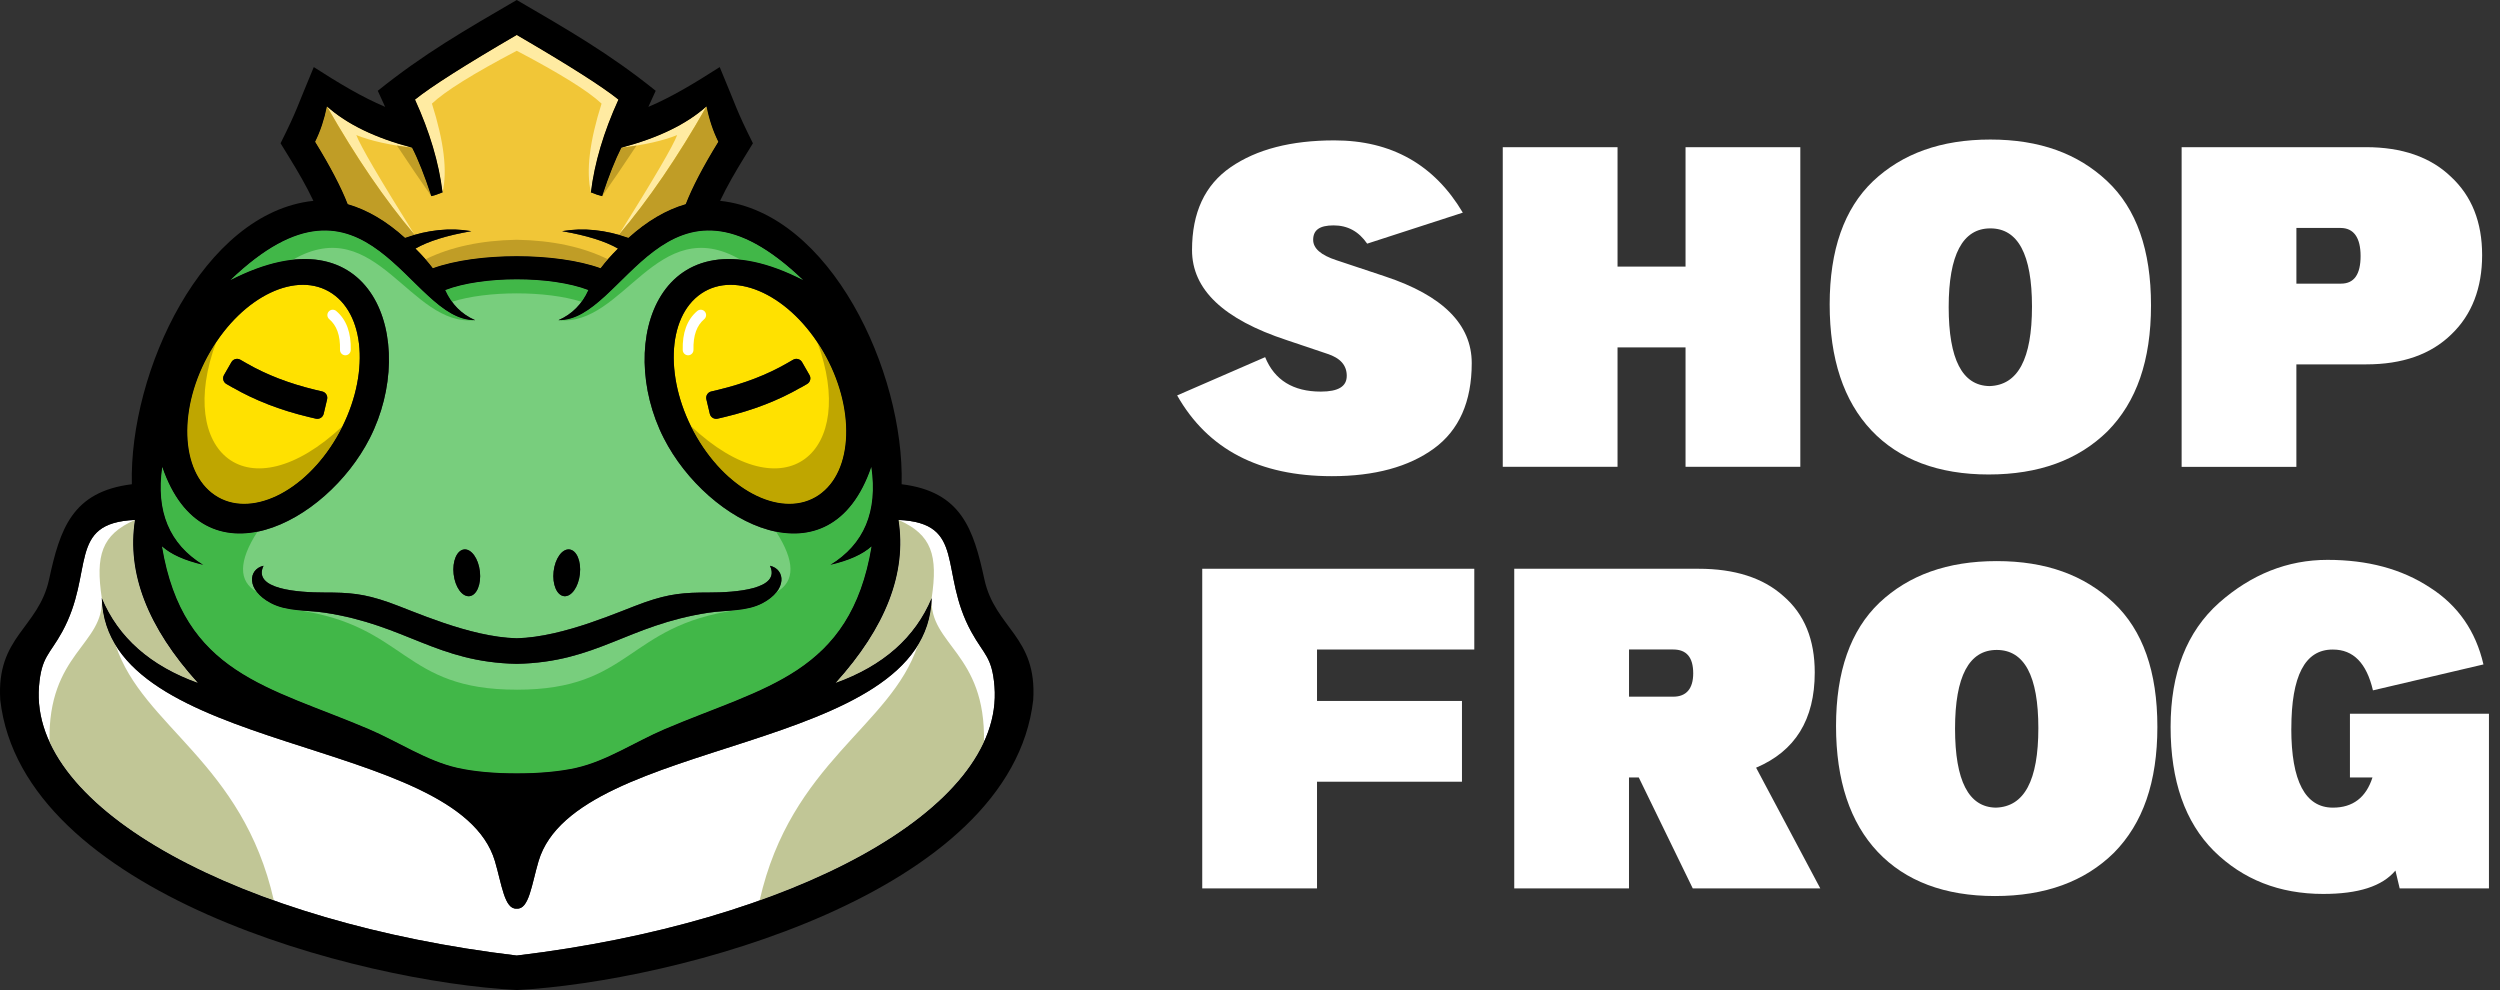
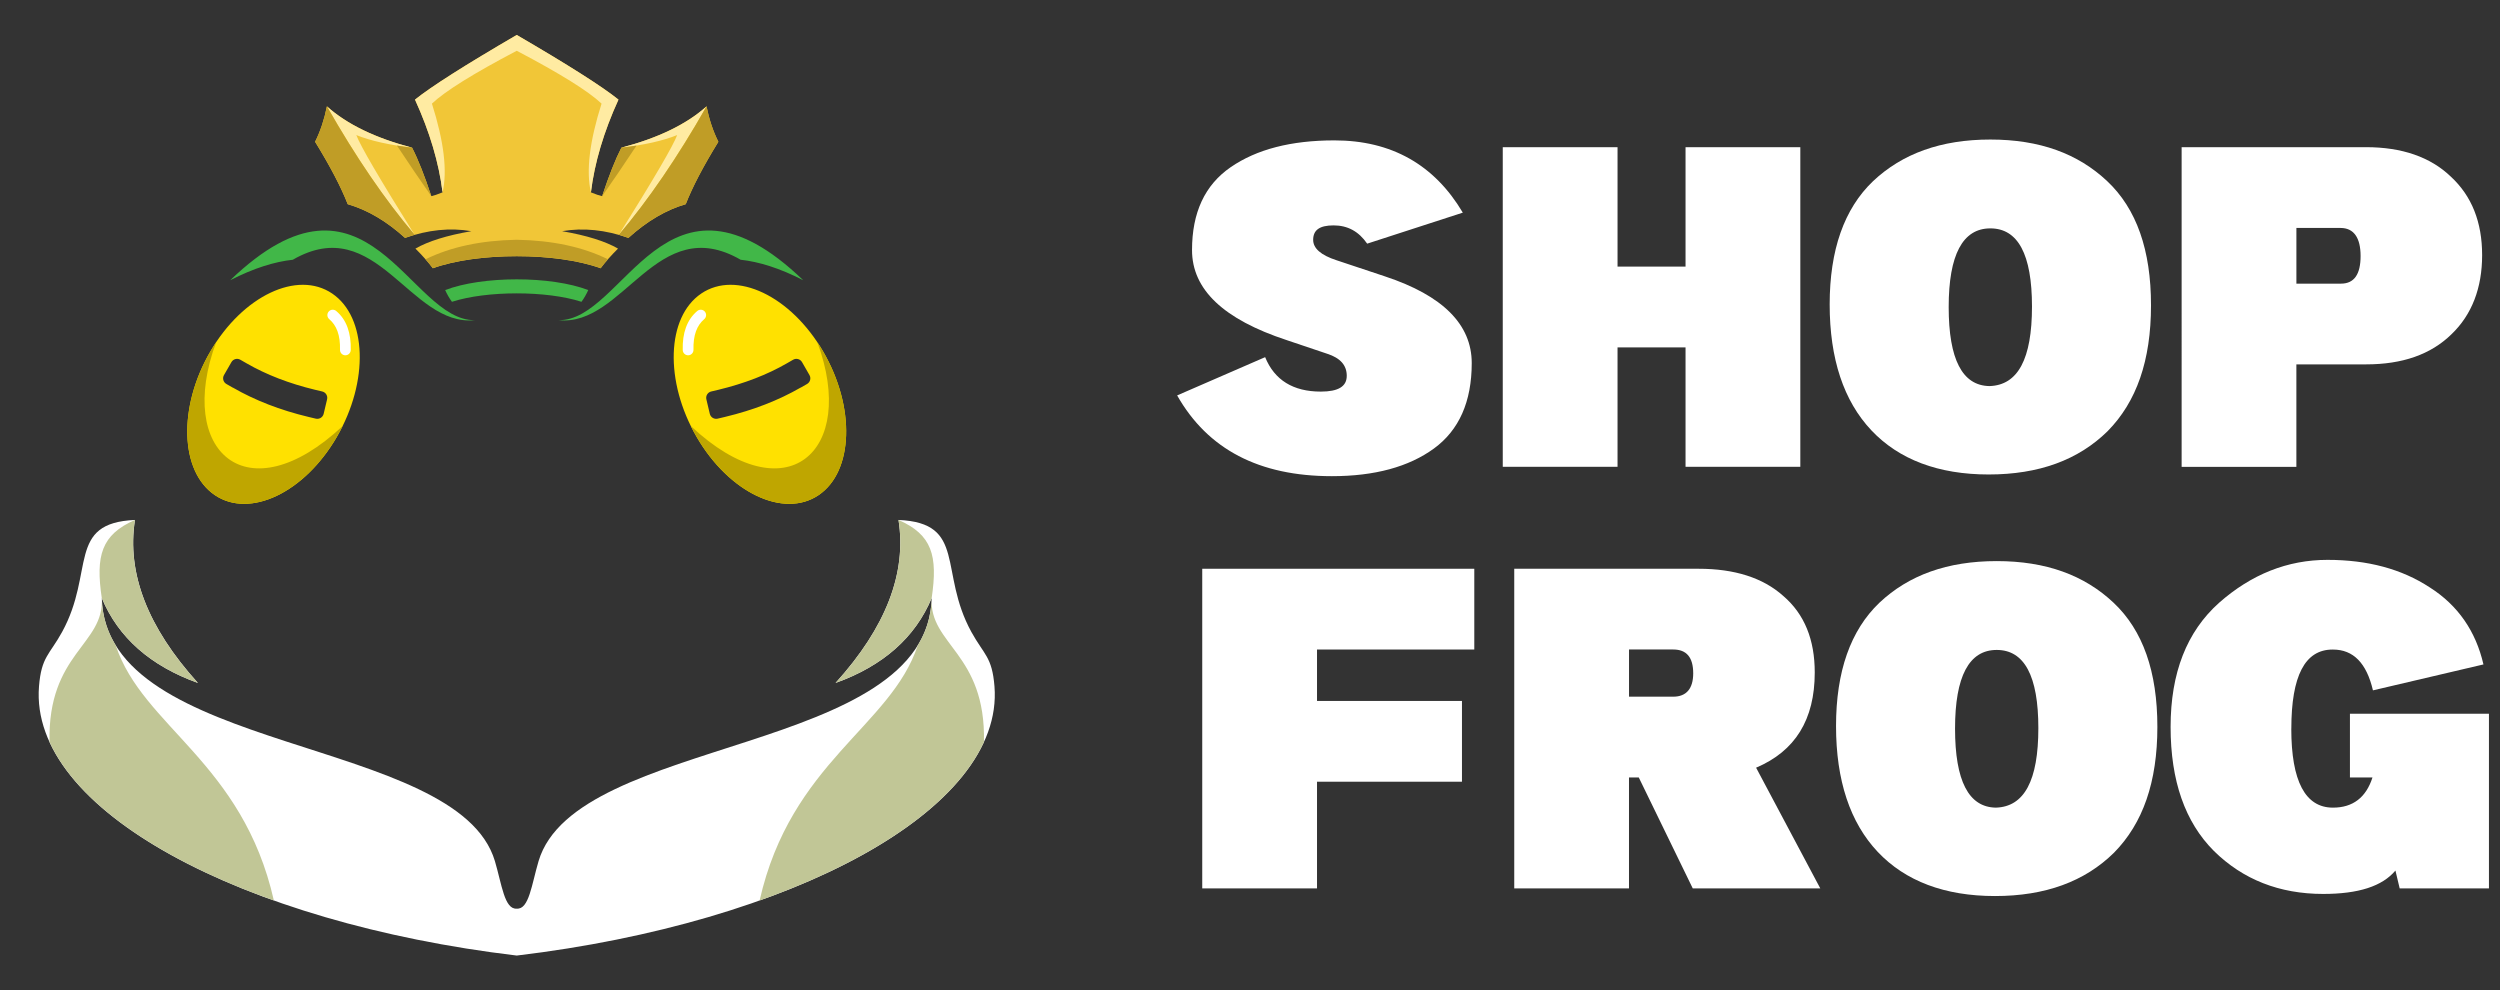
<svg xmlns="http://www.w3.org/2000/svg" id="Ebene_2" viewBox="0 0 942.93 373.42">
  <rect x="0" y="0" width="942.93" height="373.42" fill="#333333" stroke="none" />
  <defs>
    <style>.cls-1{fill:#fff;}.cls-2{fill:#78ce7d;}.cls-2,.cls-3,.cls-4,.cls-5,.cls-6,.cls-7,.cls-8,.cls-9,.cls-10{fill-rule:evenodd;}.cls-3{fill:#41b748;}.cls-4{fill:#ffeba2;}.cls-5{fill:#c09d26;}.cls-6{fill:#bfa600;}.cls-7{fill:#f1c637;}.cls-8{fill:#ffe100;}.cls-9{fill:#c1c696;}</style>
  </defs>
  <g id="object">
    <g>
      <g>
        <path class="cls-1" d="M507.96,141.77c0-4.01-2.41-6.73-7.38-8.34l-15.23-5.13c-23.89-7.86-35.75-19.08-35.75-33.99,0-14.11,4.81-24.53,14.59-31.26,9.78-6.73,22.77-10.1,39.12-10.1,21.48,0,37.68,9.14,48.42,27.25l-36.07,11.7c-3.21-4.65-7.38-6.89-12.67-6.89s-7.7,1.76-7.7,5.45c0,3.21,2.89,5.77,8.82,7.7l18.28,6.09c21.8,7.21,32.71,18.12,32.71,32.71s-4.81,25.33-14.27,32.22c-9.46,6.89-22.29,10.42-38.48,10.42-27.42,0-46.81-10.1-58.36-30.46l33.19-14.43c3.53,8.66,10.58,12.99,21,12.99,6.57,0,9.78-1.92,9.78-5.93Z" />
        <path class="cls-1" d="M610.09,55.51v45.05h25.65V55.51h43.29v120.56h-43.29v-45.05h-25.65v45.05h-43.29V55.51h43.29Z" />
        <path class="cls-1" d="M794.79,68.34c11.06,10.42,16.51,25.97,16.51,46.81s-5.45,36.39-16.35,47.46c-11.06,10.9-25.97,16.35-44.89,16.35s-33.83-5.61-44.25-16.67-15.71-26.93-15.71-47.46,5.45-36.07,16.35-46.49c11.06-10.42,25.65-15.71,44.25-15.71s33.03,5.29,44.09,15.71Zm-28.38,47.3c0-19.72-5.29-29.5-15.71-29.5s-15.71,9.94-15.71,29.66,5.13,29.66,15.39,29.82c10.74-.32,16.03-10.26,16.03-29.98Z" />
        <path class="cls-1" d="M866.14,176.08h-43.29V55.51h69.58c13.47,0,24.21,3.69,31.9,11.06,8.02,7.38,11.86,17.31,11.86,29.66s-3.85,22.45-11.54,29.82c-7.86,7.7-18.6,11.38-32.23,11.38h-26.29v38.64Zm0-69.1h16.83c4.97,0,7.38-3.53,7.38-10.42s-2.57-10.58-7.54-10.58h-16.67v21Z" />
        <path class="cls-1" d="M551.41,294.84h-54.67v40.24h-43.29v-120.56h102.61v30.46h-59.32v19.4h54.67v30.46Z" />
        <path class="cls-1" d="M614.42,335.08h-43.29v-120.56h69.58c13.47,0,24.21,3.37,31.9,10.26,8.02,6.89,11.86,16.51,11.86,28.86,0,17.8-7.38,29.66-22.12,35.91l24.21,45.53h-48.1l-20.36-41.84h-3.69v41.84Zm0-72.31h16.67c4.97,0,7.54-3.05,7.54-8.82,0-6.09-2.57-8.98-7.54-8.98h-16.67v17.8Z" />
        <path class="cls-1" d="M797.19,227.34c11.06,10.42,16.51,25.97,16.51,46.81s-5.45,36.39-16.35,47.46c-11.06,10.9-25.97,16.35-44.89,16.35s-33.83-5.61-44.25-16.67-15.71-26.93-15.71-47.46,5.45-36.07,16.35-46.49c11.06-10.42,25.65-15.71,44.25-15.71s33.03,5.29,44.09,15.71Zm-28.38,47.3c0-19.72-5.29-29.5-15.71-29.5s-15.71,9.94-15.71,29.66,5.13,29.66,15.39,29.82c10.74-.32,16.03-10.26,16.03-29.98Z" />
        <path class="cls-1" d="M864.21,274.8c0,19.88,5.29,29.82,15.71,29.82,7.54,0,12.5-3.85,14.91-11.38h-8.5v-24.05h52.43v65.89h-33.67l-1.6-6.73c-4.97,5.93-13.95,8.82-27.25,8.82-16.51,0-30.3-5.45-41.2-16.19-10.9-10.9-16.35-26.45-16.35-46.81s6.09-35.91,18.28-46.81c12.18-10.74,25.81-16.19,40.88-16.19s27.9,3.37,38.64,10.42c10.58,6.73,17.32,16.51,20.2,29.02l-41.68,9.78c-2.4-10.26-7.38-15.39-15.07-15.39h-.16c-10.42,0-15.55,9.94-15.55,29.82Z" />
      </g>
      <g>
        <path class="cls-7" d="M194.9,13.19c-19.47,11.34-32.26,19.47-38.37,24.38,5.56,12.18,9.02,23.84,10.39,34.98-1.89,.77-3.3,1.24-4.24,1.43-2.57-7.76-4.98-13.85-7.26-18.28-13.85-3.63-24.56-8.82-32.12-15.58-.98,4.91-2.46,9.36-4.45,13.36,5.71,9.29,9.81,17.14,12.3,23.53,7.4,2.14,14.61,6.38,21.62,12.72,8.66-3.06,17-3.91,25.01-2.54-9.24,1.6-16.27,3.79-21.09,6.57,2.56,2.54,4.75,5.01,6.57,7.42,16.71-6.06,46.56-6.06,63.27,0,1.82-2.41,4.01-4.88,6.57-7.42-4.82-2.78-11.85-4.97-21.09-6.57,8.01-1.36,16.35-.51,25.01,2.54,7.01-6.34,14.22-10.58,21.62-12.72,2.48-6.39,6.58-14.24,12.3-23.53-1.99-4-3.48-8.45-4.45-13.36-7.56,6.76-18.26,11.95-32.12,15.58-2.27,4.43-4.69,10.53-7.26,18.28-.94-.19-2.35-.66-4.24-1.43,1.36-11.14,4.83-22.8,10.39-34.98-6.1-4.91-18.89-13.04-38.37-24.38h0Z" />
        <path class="cls-4" d="M155.42,55.69c-13.85-3.63-24.56-8.82-32.12-15.58,11.43,19.91,22.46,36.06,33.09,48.45h0c-13.21-21.12-20.54-33.66-22-37.62,5.33,2.15,12.34,3.73,21.03,4.75h0Zm78.96,0c13.85-3.63,24.56-8.82,32.12-15.58-11.43,19.91-22.46,36.06-33.09,48.45h0c13.21-21.12,20.54-33.66,22-37.62-5.33,2.15-12.34,3.73-21.03,4.75h0ZM194.9,13.19c-19.47,11.34-32.26,19.47-38.37,24.38,5.56,12.18,9.02,23.84,10.39,34.98,1.87-8.01,.53-19.17-4.01-33.47,4.97-4.7,15.63-11.34,31.99-19.93,16.36,8.59,27.02,15.23,31.99,19.93-4.54,14.3-5.88,25.46-4.01,33.47,1.36-11.14,4.83-22.8,10.39-34.98-6.1-4.91-18.89-13.04-38.37-24.38h0Z" />
        <path class="cls-5" d="M123.3,40.11c-.98,4.91-2.46,9.36-4.45,13.36,5.71,9.29,9.81,17.14,12.3,23.53,7.4,2.14,14.61,6.38,21.62,12.72,1.21-.43,2.42-.82,3.62-1.16-11.38-13.47-22.41-29.62-33.09-48.45h0Zm71.6,50.32c-13.44,.24-24.9,2.69-34.39,7.36,1,1.14,1.91,2.26,2.75,3.37,16.71-6.06,46.56-6.06,63.27,0,.84-1.11,1.76-2.24,2.75-3.37-9.48-4.67-20.95-7.12-34.39-7.36h0Zm71.6-50.32c.98,4.91,2.46,9.36,4.45,13.36-5.71,9.29-9.81,17.14-12.3,23.53-7.4,2.14-14.61,6.38-21.62,12.72-1.21-.43-2.42-.82-3.62-1.16,11.38-13.47,22.41-29.62,33.09-48.45h0Zm-39.38,33.87c2.57-7.76,4.98-13.85,7.26-18.28,1.98-.23,3.88-.5,5.7-.79-4.65,7.04-8.98,13.39-12.96,19.07h0Zm-64.44,0c-2.57-7.76-4.98-13.85-7.26-18.28-1.98-.23-3.88-.5-5.7-.79,4.65,7.04,8.98,13.39,12.96,19.07h0Z" />
-         <path class="cls-2" d="M194.9,250.38c-30.37-.62-41.68-14.62-72.37-19.29-6.85-1.04-14.24-.36-20.37-3.59-9.42-4.98-8.56-12.82-2.76-14.11-4.3,8.91,13.08,10.08,22.96,10.09,9.49,0,14.8,.41,24.22,3.69,8.93,3.11,30.41,13.15,48.32,13.57,17.91-.42,39.38-10.46,48.32-13.57,9.42-3.28,14.74-3.68,24.22-3.69,9.88,0,27.25-1.18,22.96-10.09,5.8,1.29,6.66,9.12-2.76,14.11-6.13,3.24-13.52,2.55-20.37,3.59-30.69,4.67-42,18.67-72.37,19.29h0Zm-26.98-140.98c2.39,5.32,6.13,9.1,11.24,11.34-24.93,.6-40.38-64.96-92.32-15.05,54.15-27.81,71.2,23.1,52.62,59.59-16.45,32.31-62.76,56.27-78.27,10.79-2.45,16.84,2.71,29.18,15.48,36.99-7.02-1.63-12.22-3.96-15.58-7,8.02,48.19,40.34,52.88,78,68.93,11.19,4.77,21.84,12,33.41,14.61,6.7,1.51,14.17,2.15,22.42,1.89,8.24,.25,15.72-.38,22.42-1.89,11.57-2.62,22.22-9.84,33.41-14.61,37.66-16.05,69.98-20.74,78-68.93-3.37,3.04-8.56,5.37-15.58,7,12.77-7.82,17.93-20.15,15.48-36.99-15.51,45.48-61.82,21.52-78.27-10.79-18.58-36.49-1.53-87.4,52.62-59.59-51.94-49.91-67.39,15.65-92.32,15.05,5.11-2.24,8.85-6.02,11.24-11.34-14.02-5.4-39.95-5.4-53.97,0h0Zm46.84,97.83c-2.74-.28-5.4,3.44-5.95,8.31-.55,4.87,1.22,9.04,3.96,9.32,2.74,.28,5.4-3.44,5.95-8.31,.55-4.87-1.22-9.04-3.96-9.32h0Zm-39.7,0c2.74-.28,5.4,3.44,5.95,8.31,.55,4.87-1.22,9.04-3.96,9.32-2.74,.28-5.4-3.44-5.95-8.31-.55-4.87,1.22-9.04,3.96-9.32h0Z" />
        <path class="cls-8" d="M264.5,110.71c-13.17,8.91-13.93,33.15-1.71,54.15,12.22,21,32.81,30.79,45.97,21.88,13.17-8.91,13.93-33.15,1.71-54.15-12.22-21-32.81-30.79-45.97-21.88h0Zm-139.21,0c13.17,8.91,13.93,33.15,1.71,54.15-12.22,21-32.81,30.79-45.97,21.88-13.17-8.91-13.93-33.15-1.71-54.15,12.22-21,32.81-30.79,45.97-21.88h0Zm-37.47,35.51l-2.44-1.4c-1.17-.67-1.58-2.18-.9-3.35l2.81-4.89c.67-1.17,2.18-1.58,3.35-.9l2.44,1.4c3.68,2.12,7.67,4.01,11.96,5.67,4.33,1.67,8.92,3.09,13.77,4.26l2.74,.65c1.31,.31,2.13,1.64,1.82,2.95l-1.3,5.48c-.31,1.31-1.64,2.13-2.95,1.82l-2.74-.65c-5.37-1.29-10.41-2.85-15.13-4.68-4.75-1.84-9.23-3.97-13.41-6.38h0Zm214.15,0l2.44-1.4c1.17-.67,1.58-2.18,.9-3.35l-2.81-4.89c-.67-1.17-2.18-1.58-3.35-.9l-2.44,1.4c-3.68,2.12-7.67,4.01-11.96,5.67-4.33,1.67-8.92,3.09-13.77,4.26l-2.74,.65c-1.31,.31-2.13,1.64-1.82,2.95l1.3,5.48c.31,1.31,1.64,2.13,2.95,1.82l2.74-.65c5.37-1.29,10.41-2.85,15.13-4.68,4.75-1.84,9.23-3.97,13.41-6.38h0Z" />
        <path class="cls-1" d="M265.6,120.39c.86-.72,.97-2,.25-2.85-.72-.86-2-.97-2.85-.25-1.95,1.64-3.39,3.73-4.3,6.26-.88,2.43-1.28,5.26-1.19,8.48,.03,1.12,.96,2,2.07,1.98,1.12-.03,2-.96,1.98-2.07-.07-2.72,.24-5.05,.95-7.01,.67-1.85,1.71-3.37,3.09-4.54h0Zm-70.7,240.02c-103.5-12.36-183.92-54.89-180.19-101.53,.9-11.19,3.95-11.87,8.7-20.5,12.49-22.72,1.65-41.15,27.5-42.27-3.16,20.01,4.75,40.5,23.74,61.48-17.93-6.45-30.02-17.12-36.25-32.01,1.44,59.26,134.17,51.75,148.27,99.22,2.61,8.79,3.59,18.3,8.23,17.91,4.64,.39,5.62-9.12,8.23-17.91,14.1-47.47,146.83-39.96,148.27-99.22-6.24,14.89-18.32,25.56-36.25,32.01,18.99-20.97,26.9-41.47,23.74-61.48,25.85,1.12,15.01,19.55,27.5,42.27,4.75,8.63,7.81,9.31,8.7,20.5,3.73,46.64-76.69,89.16-180.19,101.53h0ZM124.2,120.39c-.86-.72-.97-2-.25-2.85,.72-.86,2-.97,2.85-.25,1.95,1.64,3.39,3.73,4.3,6.26,.88,2.43,1.28,5.26,1.19,8.48-.03,1.12-.96,2-2.07,1.98-1.12-.03-2-.96-1.98-2.07,.07-2.72-.24-5.05-.95-7.01-.67-1.85-1.71-3.37-3.09-4.54h0Z" />
-         <path class="cls-3" d="M194.9,260.13c-43.35,.03-41.24-24.11-82.74-30h0c-3.5-.36-6.92-1-10.01-2.63-2.42-1.28-4.16-2.75-5.31-4.24h0c-6.98-4.03-6.9-11.6,.25-22.71h0c-14.57,2.93-28.63-3.12-35.91-24.46-2.45,16.84,2.71,29.18,15.48,36.99-7.02-1.63-12.22-3.96-15.58-7,8.02,48.19,40.34,52.88,78,68.93,11.19,4.77,21.84,12,33.41,14.61,12.41,2.81,32.42,2.81,44.83,0,11.57-2.62,22.22-9.84,33.41-14.61,37.66-16.05,69.98-20.74,78-68.93-3.37,3.04-8.56,5.37-15.58,7,12.77-7.82,17.93-20.15,15.48-36.99-7.28,21.34-21.34,27.39-35.91,24.46h0c7.15,11.11,7.23,18.68,.25,22.71h0c-1.15,1.5-2.89,2.97-5.31,4.24-3.09,1.63-6.5,2.27-10.01,2.63h0c-41.5,5.89-39.38,30.03-82.74,30.01h0Z" />
        <path class="cls-3" d="M179.15,120.75c-24.63,2.65-37.11-41.05-68.71-22.78-6.88,.74-14.75,3.17-23.61,7.73,51.94-49.91,67.39,15.65,92.32,15.05Zm42.73-11.34c-14.02-5.4-39.95-5.4-53.97,0,.72,1.62,1.58,3.09,2.55,4.42,13.14-4.24,35.73-4.24,48.86,0,.98-1.33,1.83-2.81,2.55-4.42Zm-11.24,11.34c24.63,2.65,37.11-41.05,68.71-22.78,6.88,.74,14.75,3.17,23.61,7.73-51.94-49.91-67.39,15.65-92.32,15.05Z" />
        <path class="cls-9" d="M286.51,339.64c42.78-15.25,73.88-36.41,84.61-59.77,.74-33.63-20.76-36.66-19.71-54.3-.17,6.81-2.08,12.72-5.33,17.95l.04-.03c-10.15,30.6-47.83,43.99-59.61,96.14h0Zm-183.22,0c-42.78-15.25-73.88-36.41-84.61-59.77-.74-33.63,20.76-36.66,19.71-54.3,.17,6.81,2.08,12.72,5.33,17.95l-.04-.03c10.15,30.6,47.83,43.99,59.61,96.14h0ZM50.9,196.11c-3.16,20.01,4.75,40.5,23.74,61.48-17.93-6.45-30.02-17.12-36.25-32.01-2.39-16.02-.13-23.93,12.51-29.47h0Zm287.99,0c3.16,20.01-4.75,40.5-23.74,61.48,17.93-6.45,30.02-17.12,36.25-32.01,2.39-16.02,.13-23.93-12.51-29.47h0Z" />
        <path class="cls-6" d="M260.56,160.69c.69,1.4,1.43,2.79,2.24,4.17,12.22,21,32.81,30.79,45.97,21.88,13.17-8.91,13.93-33.15,1.71-54.15-.71-1.22-1.45-2.39-2.21-3.53,15.35,41.37-11.76,65.33-47.71,31.63h0Zm-131.32,0c-.69,1.4-1.43,2.79-2.24,4.17-12.22,21-32.81,30.79-45.97,21.88-13.17-8.91-13.93-33.15-1.71-54.15,.71-1.22,1.45-2.39,2.21-3.53-15.35,41.37,11.76,65.33,47.71,31.63h0Z" />
-         <path class="cls-10" d="M194.9,250.38c-30.37-.62-41.68-14.62-72.37-19.29-6.85-1.04-14.24-.36-20.37-3.59-9.42-4.98-8.56-12.82-2.76-14.11-4.3,8.91,13.08,10.08,22.96,10.09,9.49,0,14.8,.41,24.22,3.69,8.93,3.11,30.41,13.15,48.32,13.57,17.91-.42,39.38-10.46,48.32-13.57,9.42-3.28,14.74-3.68,24.22-3.69,9.88,0,27.25-1.18,22.96-10.09,5.8,1.29,6.66,9.12-2.76,14.11-6.13,3.24-13.52,2.55-20.37,3.59-30.69,4.67-42,18.67-72.37,19.29h0Zm0,123.03C135.12,370.28,8.48,337.08,.1,264.02c-1.52-24.05,14.4-27.01,18.42-45.52,4.11-18.96,8.67-33.07,31.21-35.86-1.06-42.46,26.86-102.47,68.47-106.89-2.65-5.63-5.91-11.18-9.07-16.32l-3.31-5.39c6.52-13.08,5.92-13.01,12.53-28.74,9.55,6.13,18.17,11.32,26.91,15.01l-2.77-6.07c17.45-14.04,33.15-23.03,52.41-34.24,19.26,11.22,34.97,20.2,52.41,34.24l-2.77,6.07c8.74-3.69,17.35-8.88,26.91-15.01,6.61,15.73,6.01,15.66,12.53,28.74l-3.31,5.39c-3.16,5.14-6.42,10.7-9.07,16.32,41.61,4.42,69.53,64.43,68.47,106.89,22.54,2.78,27.1,16.9,31.21,35.86,4.02,18.51,19.94,21.47,18.42,45.52-8.38,73.06-135.02,106.26-194.8,109.4h0Zm0-360.23c-19.47,11.34-32.26,19.47-38.37,24.38,5.56,12.18,9.02,23.84,10.39,34.98-1.89,.77-3.3,1.24-4.24,1.43-2.57-7.76-4.98-13.85-7.26-18.28-13.85-3.63-24.56-8.82-32.12-15.58-.98,4.91-2.46,9.36-4.45,13.36,5.71,9.29,9.81,17.14,12.3,23.53,7.4,2.14,14.61,6.38,21.62,12.72,8.66-3.06,17-3.91,25.01-2.54-9.24,1.6-16.27,3.79-21.09,6.57,2.56,2.54,4.75,5.01,6.57,7.42,16.71-6.06,46.56-6.06,63.27,0,1.82-2.41,4.01-4.88,6.57-7.42-4.82-2.78-11.85-4.97-21.09-6.57,8.01-1.36,16.35-.51,25.01,2.54,7.01-6.34,14.22-10.58,21.62-12.72,2.48-6.39,6.58-14.24,12.3-23.53-1.99-4-3.48-8.45-4.45-13.36-7.56,6.76-18.26,11.95-32.12,15.58-2.27,4.43-4.69,10.53-7.26,18.28-.94-.19-2.35-.66-4.24-1.43,1.36-11.14,4.83-22.8,10.39-34.98-6.1-4.91-18.89-13.04-38.37-24.38h0Zm-26.98,96.22c2.39,5.32,6.13,9.1,11.24,11.34-24.93,.6-40.38-64.96-92.32-15.05,54.15-27.81,71.2,23.1,52.62,59.59-16.45,32.31-62.76,56.27-78.27,10.79-2.45,16.84,2.71,29.18,15.48,36.99-7.02-1.63-12.22-3.96-15.58-7,8.02,48.19,40.34,52.88,78,68.93,11.19,4.77,21.84,12,33.41,14.61,12.41,2.81,32.42,2.81,44.83,0,11.57-2.62,22.22-9.84,33.41-14.61,37.66-16.05,69.98-20.74,78-68.93-3.37,3.04-8.56,5.37-15.58,7,12.77-7.82,17.93-20.15,15.48-36.99-15.51,45.48-61.82,21.52-78.27-10.79-18.58-36.49-1.53-87.4,52.62-59.59-51.94-49.91-67.39,15.65-92.32,15.05,5.11-2.24,8.85-6.02,11.24-11.34-14.02-5.4-39.95-5.4-53.97,0h0Zm26.98,233.3c-4.64,.39-5.62-9.12-8.23-17.91-14.1-47.47-146.83-39.96-148.27-99.22,6.24,14.89,18.32,25.56,36.25,32.01-18.99-20.97-26.9-41.47-23.74-61.48-25.85,1.12-15.01,19.55-27.5,42.27-4.75,8.63-7.81,9.31-8.7,20.5-3.73,46.64,76.69,89.16,180.19,101.53,103.5-12.36,183.92-54.89,180.19-101.53-.9-11.19-3.95-11.87-8.7-20.5-12.49-22.72-1.65-41.15-27.5-42.27,3.16,20.01-4.75,40.5-23.74,61.48,17.93-6.45,30.02-17.12,36.25-32.01-1.44,59.26-134.17,51.75-148.27,99.22-2.61,8.79-3.59,18.3-8.23,17.91h0Zm69.61-231.99c-13.17,8.91-13.93,33.15-1.71,54.15,12.22,21,32.81,30.79,45.97,21.88,13.17-8.91,13.93-33.15,1.71-54.15-12.22-21-32.81-30.79-45.97-21.88h0Zm-139.21,0c13.17,8.91,13.93,33.15,1.71,54.15-12.22,21-32.81,30.79-45.97,21.88-13.17-8.91-13.93-33.15-1.71-54.15,12.22-21,32.81-30.79,45.97-21.88h0Zm-37.47,35.51l-2.44-1.4c-1.17-.67-1.58-2.18-.9-3.35l2.81-4.89c.67-1.17,2.18-1.58,3.35-.9l2.44,1.4c3.68,2.12,7.67,4.01,11.96,5.67,4.33,1.67,8.92,3.09,13.77,4.26l2.74,.65c1.31,.31,2.13,1.64,1.82,2.95l-1.3,5.48c-.31,1.31-1.64,2.13-2.95,1.82l-2.74-.65c-5.37-1.29-10.41-2.85-15.13-4.68-4.75-1.84-9.23-3.97-13.41-6.38h0Zm214.15,0l2.44-1.4c1.17-.67,1.58-2.18,.9-3.35l-2.81-4.89c-.67-1.17-2.18-1.58-3.35-.9l-2.44,1.4c-3.68,2.12-7.67,4.01-11.96,5.67-4.33,1.67-8.92,3.09-13.77,4.26l-2.74,.65c-1.31,.31-2.13,1.64-1.82,2.95l1.3,5.48c.31,1.31,1.64,2.13,2.95,1.82l2.74-.65c5.37-1.29,10.41-2.85,15.13-4.68,4.75-1.84,9.23-3.97,13.41-6.38h0Zm-126.93,61.01c2.74-.28,5.4,3.44,5.95,8.31,.55,4.87-1.22,9.04-3.96,9.32-2.74,.28-5.4-3.44-5.95-8.31-.55-4.87,1.22-9.04,3.96-9.32h0Zm39.7,0c-2.74-.28-5.4,3.44-5.95,8.31-.55,4.87,1.22,9.04,3.96,9.32,2.74,.28,5.4-3.44,5.95-8.31,.55-4.87-1.22-9.04-3.96-9.32h0Z" />
      </g>
    </g>
  </g>
</svg>